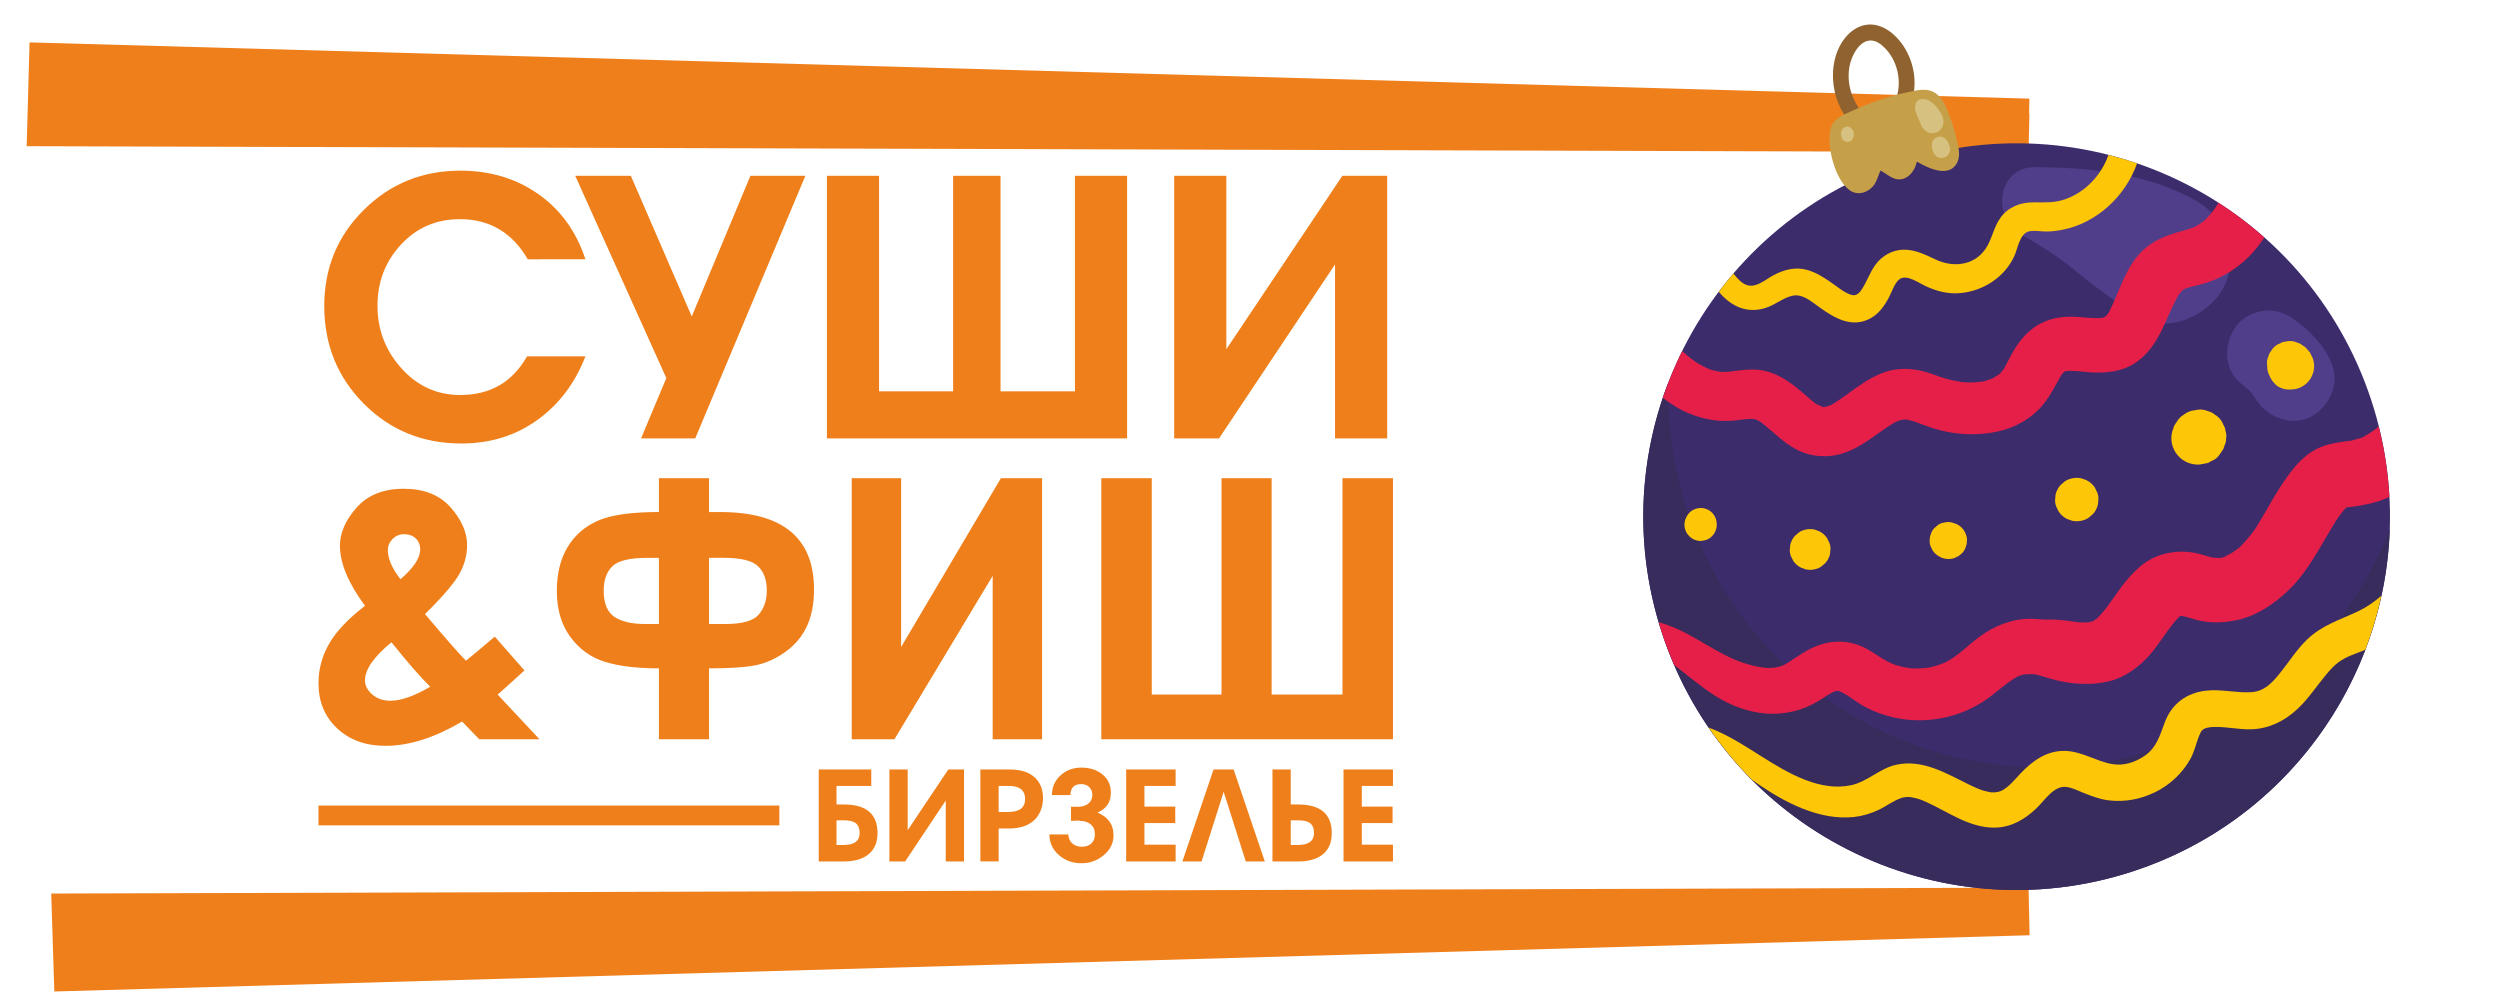
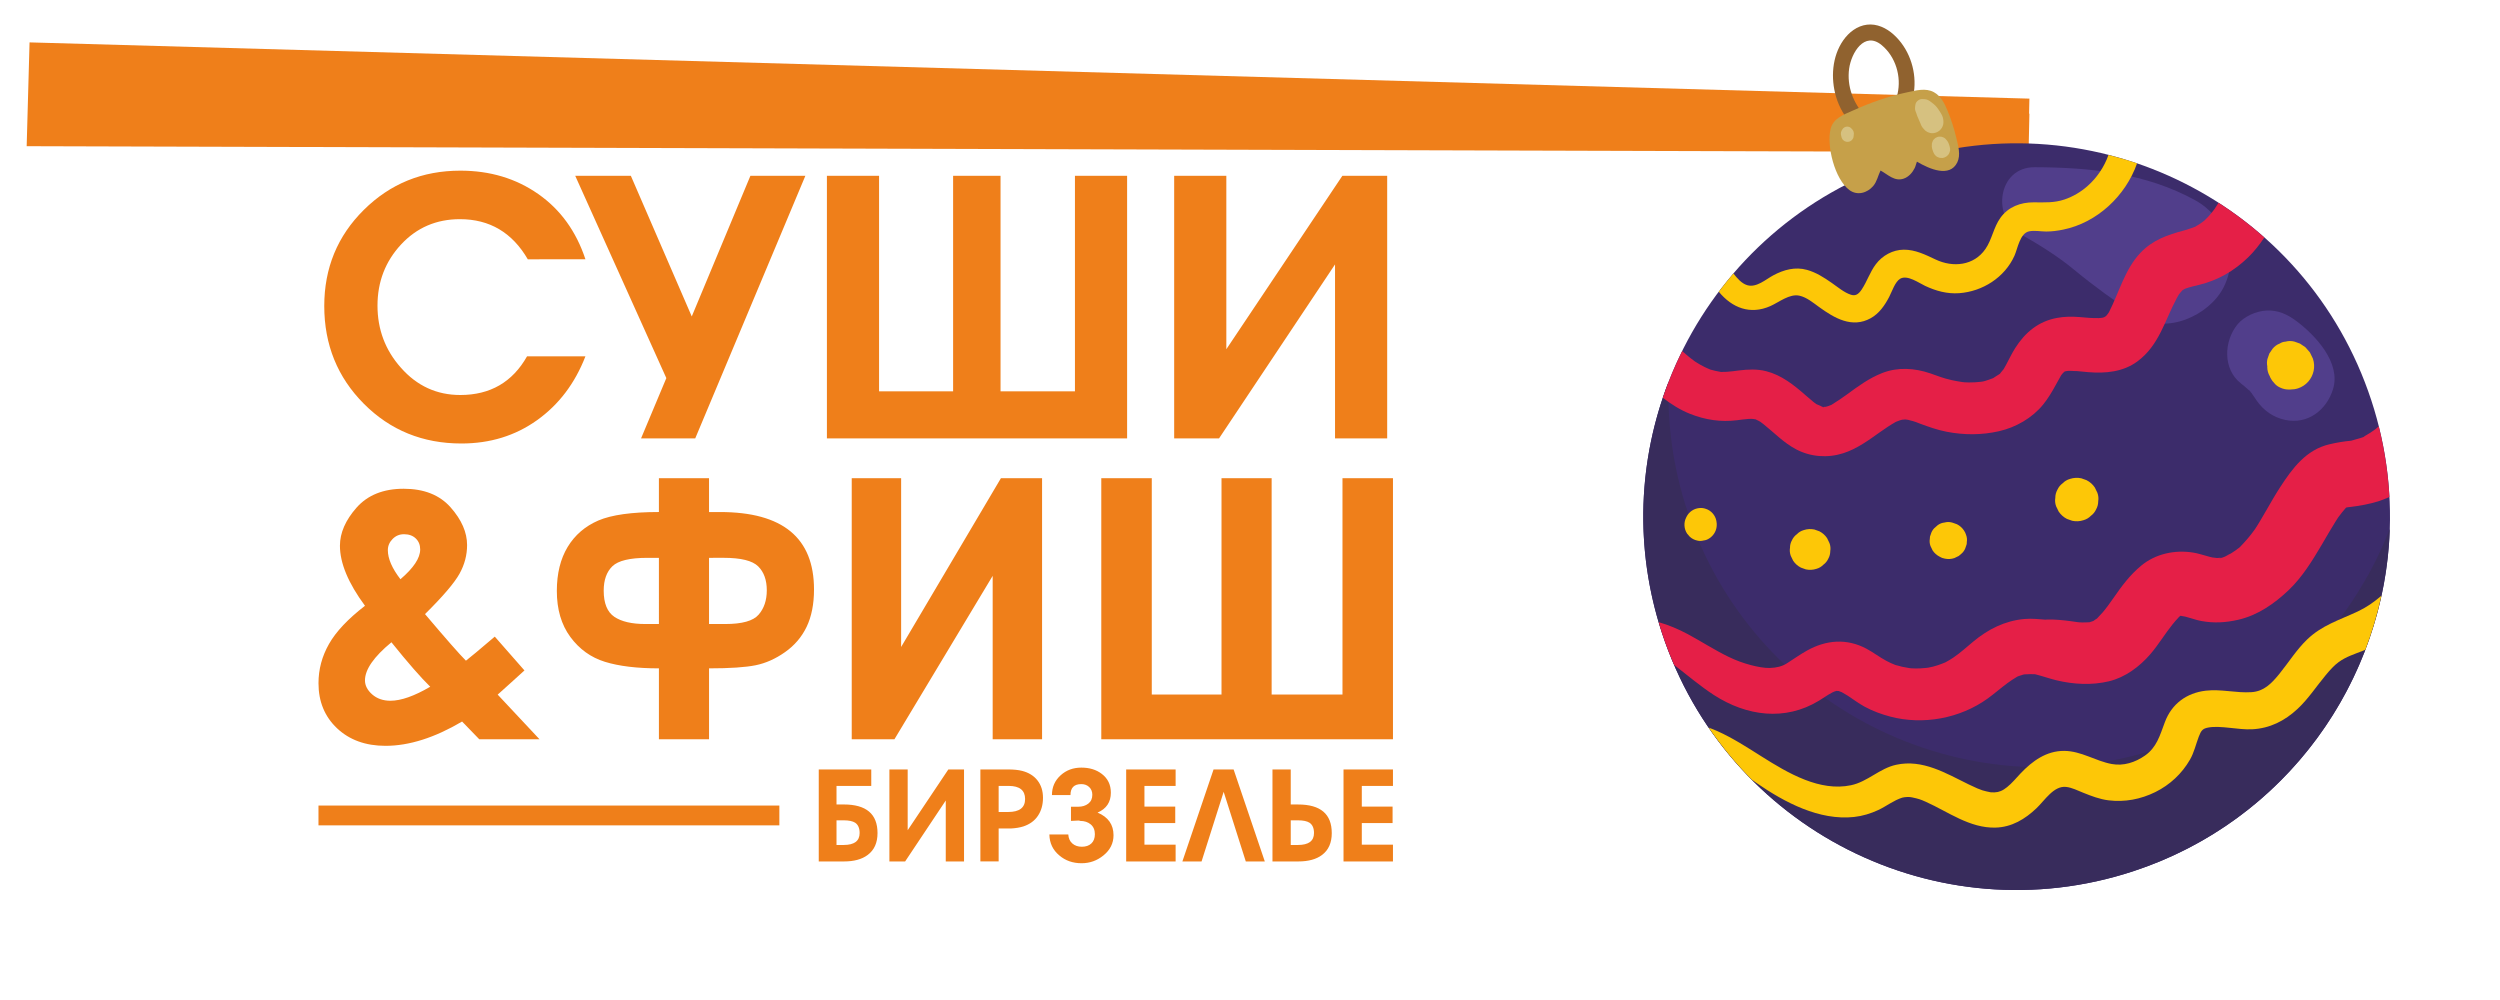
<svg xmlns="http://www.w3.org/2000/svg" version="1.1" id="Слой_1" x="0px" y="0px" width="250px" height="100px" viewBox="0 0 250 100" enable-background="new 0 0 250 100" xml:space="preserve">
  <polygon fill="#EF7F1A" points="2.667,14.619 202.857,15.21 202.941,11.368 202.908,11.367 202.941,9.863 2.955,4.239 " />
-   <polygon fill="#EF7F1A" points="5.121,89.355 202.855,88.764 202.876,89.686 202.939,92.605 202.96,93.525 5.432,99.15 " />
  <path fill="#2B2A29" d="M183.928,34.513c5.049-4.346,12.014-6.384,18.402-6.327c5.396,0.049,10.936,1.21,15.068,4.539  c3.854,3.104,7.074,7.142,8.728,11.744c0.604,1.672,0.767,3.488,0.442,5.237c-0.375,2.06-1.116,4.019-1.5,6.118  c-0.635,3.429-1.4,6.848-2.967,9.955c-1.172,2.326-2.861,4.464-5.224,5.682c-0.278,0.143-0.181,0.34-1.226,0.646  c-4.801,1.432-9.467,3.388-14.574,3.293c-6.107-0.113-12.21-2.084-16.762-6.721c-3.375-3.44-5.896-7.815-7.035-12.343  c-0.326-1.29-0.523-2.617-0.528-3.946c0,0,0.003-0.729,0.011-1.16c0.133-6.047,2.105-12.271,6.93-16.517  C183.771,34.646,183.85,34.579,183.928,34.513L183.928,34.513z" />
  <path fill="#FFFBDB" d="M192.119,33.526c-1.028-1.063-1.391-1.714,1.631-2.687c6.639-2.135,16.884-1.471,22.43,2.902  c3.344,2.636,6.717,6.738,8.344,11.033c1.554,4.098-0.205,6.428-0.904,10.262c-1.251,6.847-0.979,7.19-6.611,11.422l-0.006,0.006  c0.042-0.88-0.135-1.881-0.586-2.995c0,0-8.049-7.436-12.874-11.381c-4.123-3.369-3.826-18.899-9.758-18.671  C193.195,33.44,192.646,33.475,192.119,33.526L192.119,33.526z" />
  <path fill="#52A245" d="M192.119,33.526c-1.028-1.063-1.391-1.714,1.631-2.687c6.639-2.135,16.884-1.471,22.43,2.902  c1.863,1.469,3.736,3.394,5.312,5.553c-2.646-1.67-4.173,1.706-7.263,0.738c-7.976-2.494-12.746-2.059-15.437-0.501  c-0.326,0.188-0.737-2.859-2.233-4.723c-0.674-0.839-1.567-1.438-2.773-1.392C193.195,33.44,192.646,33.475,192.119,33.526z" />
  <path fill="#E34F23" d="M216.415,63.468c0,0-8.049-7.435-12.874-11.38c-4.123-3.369-3.826-18.899-9.758-18.671  c-4.16,0.161-6.536,0.906-10.721,4.556c-4.502,3.926-4.646,7.493-4.646,13.649v0.633c0,4.536,2.554,9.519,5.156,12.989  c4.216,5.622,10.228,8.537,18.194,8.537c4.848,0,7.322-1.774,11.631-3.014C216.1,69.995,218.034,67.471,216.415,63.468z" />
  <path fill="#F9C6AC" d="M178.473,48.109c2.434-3.31,5.307-6.245,8.35-8.434c1.629-1.17,3.39-2.158,5.645-2.71  c0.801-0.195,1.641-0.288,2.48-0.288c1.015,0.007,2.033,0.18,2.99,0.529l0.013,0.005c0.099,0.226,0.192,0.459,0.284,0.699  c-3.969-0.661-8.108,1.642-10.473,3.223c-3.597,2.406-6.644,5.438-9.337,8.74C178.434,49.259,178.445,48.672,178.473,48.109  L178.473,48.109z" />
  <path fill="#F9C6AC" d="M182.695,38.301c0.119-0.109,0.242-0.218,0.367-0.329c4.185-3.65,6.561-4.395,10.721-4.556  c1.232-0.047,2.197,0.585,2.986,1.65c-2.85-0.356-5.871,0.303-7.885,0.878C186.747,36.556,184.688,37.357,182.695,38.301z" />
  <path fill="#F9C6AC" d="M179.418,57.604c2.257-4.881,5.486-9.412,9.156-12.678c1.486-1.322,3.125-2.474,5.304-3.239  c1.026-0.362,2.147-0.575,3.265-0.57c0.742,0.009,1.485,0.1,2.198,0.285c0.06,0.218,0.12,0.436,0.179,0.655  c-3.949-0.173-7.711,2.458-9.845,4.229c-3.709,3.076-6.638,6.864-9.12,10.903c-0.271,0.44-0.537,0.888-0.793,1.338  C179.641,58.223,179.525,57.912,179.418,57.604L179.418,57.604z" />
  <path fill="#F9C6AC" d="M182.221,63.285c1.826-4.803,4.555-9.316,7.787-12.699c1.366-1.429,2.9-2.699,5.004-3.623  c1.162-0.512,2.646-0.837,3.911-0.833c0.591,0.005,1.181,0.068,1.753,0.191c0.059,0.197,0.117,0.394,0.176,0.588  c-4.023,0.034-7.623,2.997-9.627,4.948c-3.429,3.343-6.016,7.336-8.137,11.545c-0.115,0.229-0.229,0.457-0.339,0.687  C182.57,63.826,182.395,63.559,182.221,63.285L182.221,63.285z" />
  <path fill="#F9C6AC" d="M186.018,68.008c1.51-4.605,3.824-8.957,6.657-12.324c1.267-1.506,2.709-2.861,4.746-3.906  c1.302-0.666,2.946-1.071,4.376-1.067c0.209,0.002,0.419,0.013,0.627,0.026c0.149,0.248,0.305,0.476,0.471,0.683  c-3.861,0.422-7.106,3.461-8.92,5.465c-3.141,3.474-5.427,7.529-7.244,11.775C186.488,68.447,186.251,68.23,186.018,68.008  L186.018,68.008z" />
  <path fill="#F9C6AC" d="M205.096,53.384c0.28,0.238,0.567,0.481,0.858,0.731c-3.322,1.178-5.778,4.244-7.158,6.285  c-2.502,3.705-4.138,7.849-5.299,12.119c-0.298-0.101-0.595-0.207-0.886-0.319c0.82-4.673,2.449-9.188,4.72-12.824  c1.028-1.649,2.257-3.176,4.119-4.469C202.531,54.158,203.803,53.629,205.096,53.384L205.096,53.384z" />
  <path fill="#F9C6AC" d="M209.418,57.143c0.314,0.277,0.627,0.556,0.936,0.83c-0.965,0.553-1.861,1.254-2.555,1.979  c-2.939,3.106-4.451,7.004-5.436,10.021c-0.41,1.258-0.775,2.527-1.084,3.808c-0.409-0.009-0.813-0.021-1.211-0.042  c0.535-3.674,1.57-7.199,3.058-10.213c0.854-1.732,1.921-3.358,3.642-4.81C207.544,58.063,208.455,57.521,209.418,57.143z" />
  <path fill="#F9C6AC" d="M212.387,59.798c0.391,0.351,0.76,0.685,1.108,1.002c-1.751,1.795-2.888,4.093-3.569,5.744  c-0.814,1.976-1.408,4.013-1.832,6.089c-0.503,0.178-1.009,0.342-1.529,0.487c0.31-2.591,0.881-5.077,1.711-7.321  c0.666-1.803,1.553-3.52,3.111-5.117C211.693,60.365,212.027,60.07,212.387,59.798L212.387,59.798z" />
  <path fill="#F9C6AC" d="M215.329,62.471c0.683,0.624,1.086,0.997,1.086,0.997c0.032,0.08,0.063,0.16,0.093,0.237  c-0.992,1.734-1.566,3.611-1.908,5.021c-0.142,0.575-0.264,1.154-0.367,1.737c-0.269,0.121-0.547,0.224-0.834,0.306  c-0.336,0.098-0.66,0.197-0.978,0.299c0.099-0.98,0.238-1.938,0.427-2.862c0.379-1.872,0.991-3.687,2.286-5.474  C215.197,62.645,215.262,62.557,215.329,62.471L215.329,62.471z" />
  <path fill="#EF7F1A" d="M49.478,63.662l2.967,3.382l-1.345,1.22l-1.332,1.198l4.184,4.466h-6.024l-1.719-1.775  c-2.742,1.617-5.297,2.43-7.652,2.43c-1.998,0-3.614-0.587-4.855-1.757c-1.235-1.168-1.853-2.671-1.853-4.509  c0-1.387,0.351-2.69,1.054-3.926c0.696-1.229,1.9-2.504,3.596-3.813c-1.671-2.26-2.506-4.266-2.506-6.006  c0-1.284,0.557-2.557,1.665-3.813c1.114-1.254,2.682-1.884,4.704-1.884c2.041,0,3.609,0.623,4.705,1.868  c1.096,1.24,1.641,2.496,1.641,3.762c0,0.994-0.248,1.945-0.75,2.854c-0.502,0.916-1.653,2.267-3.457,4.05  c2.113,2.495,3.475,4.047,4.092,4.659C46.965,65.79,47.928,64.982,49.478,63.662L49.478,63.662z M40.045,57.924  c1.313-1.127,1.974-2.113,1.974-2.98c0-0.448-0.145-0.813-0.442-1.098c-0.297-0.285-0.69-0.424-1.175-0.424  c-0.448,0-0.829,0.156-1.144,0.479c-0.315,0.32-0.473,0.69-0.473,1.115C38.786,55.863,39.203,56.833,40.045,57.924L40.045,57.924z   M43.023,68.673c-0.92-0.896-2.215-2.374-3.881-4.446c-1.761,1.453-2.645,2.722-2.645,3.813c0,0.509,0.242,0.977,0.72,1.4  c0.484,0.422,1.09,0.635,1.829,0.635C40.105,70.073,41.431,69.607,43.023,68.673L43.023,68.673z M70.903,47.822v3.382h1.102  c6.266,0,9.396,2.58,9.396,7.744c0,1.467-0.249,2.708-0.738,3.733c-0.491,1.022-1.211,1.865-2.161,2.532  c-0.951,0.672-1.932,1.108-2.942,1.313c-1.011,0.205-2.561,0.31-4.656,0.31v7.09h-5.013v-7.09c-2.192,0-3.99-0.219-5.395-0.653  c-1.411-0.437-2.561-1.267-3.463-2.49c-0.902-1.225-1.35-2.758-1.35-4.602c0-1.738,0.363-3.206,1.083-4.398  c0.726-1.192,1.744-2.071,3.069-2.643c1.32-0.563,3.342-0.848,6.055-0.848v-3.382h5.013V47.822z M65.891,55.784h-1.156  c-1.75,0-2.913,0.28-3.493,0.837c-0.582,0.563-0.872,1.375-0.872,2.447c0,1.256,0.352,2.129,1.06,2.611  c0.708,0.479,1.743,0.723,3.105,0.723h1.356V55.784L65.891,55.784z M70.903,55.784v6.618h1.628c1.678,0,2.792-0.311,3.331-0.936  c0.544-0.623,0.817-1.435,0.817-2.435c0-1.024-0.285-1.823-0.86-2.394c-0.576-0.57-1.725-0.855-3.463-0.855L70.903,55.784  L70.903,55.784z M104.207,47.822v26.104h-4.94V57.585l-9.825,16.343h-4.269V47.822h4.94v16.876l9.978-16.876H104.207z   M122.151,69.455V47.822h5.013v21.633h7.084V47.822h5.049v26.104h-29.168V47.822h5.049v21.633H122.151L122.151,69.455z" />
  <path fill="#EF7F1A" d="M58.543,35.633c-1.046,2.7-2.657,4.827-4.833,6.383c-2.176,1.556-4.699,2.334-7.569,2.334  c-3.867,0-7.119-1.325-9.757-3.975c-2.639-2.651-3.958-5.91-3.958-9.776c0-3.794,1.319-6.998,3.958-9.611  c2.638-2.615,5.854-3.922,9.648-3.922c2.967,0,5.563,0.778,7.788,2.334c2.226,1.556,3.8,3.733,4.724,6.53H52.78  c-1.556-2.675-3.818-4.013-6.785-4.013c-2.359,0-4.323,0.846-5.892,2.536c-1.568,1.69-2.353,3.727-2.353,6.11  s0.778,4.45,2.335,6.201c1.604,1.824,3.586,2.736,5.945,2.736c2.991,0,5.217-1.289,6.675-3.867H58.543L58.543,35.633z   M80.538,17.577L69.522,43.841h-5.417l2.529-6.031l-9.113-20.233h5.563l6.092,14.068l5.866-14.068H80.538L80.538,17.577z   M112.711,43.841h-30.02V17.577h5.216v21.558h7.404V17.577h4.743v21.558h7.441V17.577h5.216V43.841L112.711,43.841z M138.721,43.841  h-5.218v-17.4l-11.6,17.4h-4.486V17.577h5.216v17.345l11.605-17.345h4.48v26.264H138.721z" />
  <path fill="#EF7F1A" d="M87.752,83.309c0,0.972-0.328,1.698-0.983,2.186c-0.58,0.436-1.372,0.65-2.377,0.65h-2.517v-9.199h5.251  v1.647h-3.475v1.854h0.728C86.628,80.447,87.752,81.4,87.752,83.309L87.752,83.309z M85.963,83.302c0-0.483-0.149-0.827-0.447-1.03  c-0.248-0.158-0.63-0.24-1.15-0.24h-0.715v2.466h0.715C85.431,84.496,85.963,84.1,85.963,83.302z M96.403,86.145h-1.827V80.05  l-4.063,6.095H88.94v-9.199h1.828v6.076l4.065-6.076h1.57V86.145L96.403,86.145z M104.299,79.782c0,0.688-0.166,1.286-0.5,1.788  c-0.332,0.503-0.82,0.859-1.461,1.072c-0.349,0.111-0.76,0.181-1.229,0.205c-0.034,0-0.45,0-1.244,0v3.295h-1.827v-9.197h2.773  c0.553,0,1.018,0.047,1.393,0.141c0.664,0.169,1.18,0.489,1.546,0.958C104.116,78.514,104.299,79.092,104.299,79.782L104.299,79.782  z M99.865,78.593v2.606h0.95c1.131,0,1.695-0.432,1.695-1.297c0-0.872-0.547-1.311-1.644-1.311L99.865,78.593L99.865,78.593z   M111.352,83.525c0,0.802-0.336,1.474-1.009,2.019c-0.639,0.521-1.368,0.779-2.185,0.779c-0.877,0-1.619-0.261-2.224-0.779  c-0.647-0.537-0.979-1.233-0.997-2.095h1.891c0.026,0.387,0.162,0.688,0.409,0.902c0.247,0.215,0.563,0.323,0.946,0.323  c0.4,0,0.718-0.108,0.952-0.327c0.234-0.219,0.352-0.527,0.352-0.933c0-0.419-0.139-0.744-0.415-0.976  c-0.277-0.231-0.629-0.347-1.055-0.347c-0.051-0.024-0.11-0.038-0.179-0.038c-0.153,0-0.4,0.014-0.741,0.038v-1.418h0.728  c0.4,0,0.734-0.103,1.003-0.31c0.268-0.205,0.403-0.501,0.403-0.887c0-0.316-0.104-0.574-0.313-0.771  c-0.208-0.197-0.471-0.295-0.786-0.295c-0.723,0-1.085,0.364-1.085,1.098h-1.853c0-0.8,0.293-1.464,0.882-1.991  c0.562-0.504,1.248-0.756,2.057-0.756c0.818,0,1.499,0.209,2.045,0.627c0.604,0.461,0.907,1.086,0.907,1.879  c0,0.944-0.443,1.609-1.329,1.992C110.82,81.706,111.353,82.461,111.352,83.525L111.352,83.525z M117.562,86.145h-4.945v-9.199  h4.945v1.647h-3.118v2.07h3.08v1.647h-3.08v2.159h3.118V86.145L117.562,86.145z M126.48,86.145h-1.901l-2.213-6.963l-2.21,6.963  h-1.917l3.117-9.199h2.006L126.48,86.145L126.48,86.145z M133.176,83.309c0,0.972-0.322,1.698-0.971,2.186  c-0.579,0.436-1.372,0.65-2.376,0.65h-2.582v-9.199h1.827v3.503h0.73C132.053,80.447,133.176,81.4,133.176,83.309L133.176,83.309z   M131.4,83.302c0-0.483-0.149-0.827-0.45-1.03c-0.248-0.158-0.636-0.24-1.156-0.24h-0.72v2.466h0.72  C130.865,84.496,131.4,84.1,131.4,83.302L131.4,83.302z M139.296,86.145h-4.944v-9.199h4.944v1.647h-3.116v2.07h3.078v1.647h-3.078  v2.159h3.116V86.145L139.296,86.145z" />
  <polygon fill="#EF7F1A" points="31.848,80.555 77.936,80.555 77.936,82.536 31.848,82.536 " />
  <path fill="#3C2C6B" d="M237.127,40.02c6.432,19.585-4.232,40.677-23.818,47.108c-19.586,6.433-40.677-4.231-47.107-23.817  c-6.432-19.584,4.23-40.677,23.818-47.107C209.604,9.771,230.693,20.435,237.127,40.02z" />
  <path fill="#513E8B" d="M219.51,20.021c-4.919-2.713-10.48-3.279-16.043-3.3c-3.724-0.014-4.316,5.049-1.424,6.687  c1.875,1.062,3.729,2.203,5.391,3.583c2.022,1.676,4.055,3.111,6.232,4.586c2.898,1.961,7.264-0.014,8.7-2.856  C223.995,25.498,222.58,21.714,219.51,20.021L219.51,20.021z" />
  <g id="_1822978187136">
    <path fill="#513E8B" d="M229.627,32.096c-0.889-0.661-1.829-1.098-2.967-1.042c-1.033,0.05-2.26,0.583-2.922,1.401   c-1.352,1.667-1.479,4.453,0.357,5.889c0.268,0.209,0.529,0.426,0.775,0.66c0.023,0.022,0.05,0.053,0.074,0.081   c-0.1-0.133-0.104-0.19,0.148,0.139c0.012,0.015,0.022,0.033,0.034,0.049c0.034,0.033,0.065,0.071,0.101,0.092   c-0.024-0.015-0.049-0.037-0.074-0.058c0.182,0.246,0.343,0.504,0.518,0.755c0.693,0.997,1.662,1.677,2.857,1.931   c2.258,0.479,4.143-1.002,4.777-3.087C234.107,36.287,231.574,33.55,229.627,32.096L229.627,32.096z" />
    <path fill="#513E8B" d="M224.945,39.085c0.052,0.07,0.129,0.155,0.209,0.222c-0.008-0.011-0.018-0.023-0.024-0.035   C225.066,39.211,225.005,39.151,224.945,39.085L224.945,39.085z" />
  </g>
  <path fill="#90622F" d="M189.361,3.454c-0.721-0.651-1.666-1.105-2.656-0.987c-0.992,0.117-1.821,0.766-2.379,1.564  c-1.127,1.615-1.266,3.792-0.721,5.645c0.313,1.059,0.875,2.02,1.619,2.832c0.418,0.456,0.896,0.852,1.33,1.293  c0.188,0.191,0.36,0.396,0.543,0.593c0.077,0.083,0.561,0.702,0.623,0.621c-0.226,0.291,0.029,0.792,0.422,0.641  c0.775-0.298,0.473-1.285,0.217-1.864c-0.383-0.864-1.17-1.491-1.813-2.161c-1.216-1.27-1.877-3.009-1.632-4.775  c0.217-1.562,1.52-3.782,3.259-2.34c1.392,1.153,1.985,3.142,1.577,4.883c-0.248,1.063-0.73,2.021-0.664,3.143  c0.064,1.083,0.391,2.258,1.15,3.047c0.381,0.394,1.004,0.001,0.998-0.479c-0.008-1.095-0.68-2.047-0.549-3.169  c0.123-1.055,0.654-2.006,0.746-3.076C191.604,6.877,190.854,4.8,189.361,3.454L189.361,3.454z" />
  <path fill="#382C5C" d="M215.822,74.85c-19.586,6.434-40.678-4.23-47.108-23.815c-1.401-4.271-1.991-8.611-1.854-12.856  c-3.017,7.772-3.465,16.596-0.659,25.133c6.432,19.586,27.522,30.25,47.108,23.817c15.315-5.028,25.176-19.022,25.67-34.252  C235.076,62.932,226.868,71.225,215.822,74.85z" />
  <path fill="#C6A049" d="M194.756,11.071c-0.299-0.72-0.654-1.457-1.365-1.852c-0.83-0.458-1.807-0.167-2.672,0.013  c-1.863,0.389-3.662,1.026-5.396,1.808c-0.926,0.418-1.997,0.764-2.266,1.862c-0.41,1.678,0.412,5.007,1.873,6.097  c0.791,0.592,1.793,0.308,2.396-0.404c0.374-0.441,0.479-1.042,0.729-1.543c0.75,0.412,1.396,1.12,2.309,0.813  c0.5-0.168,0.879-0.599,1.107-1.062c0.086-0.175,0.139-0.421,0.221-0.638c1.274,0.753,3.275,1.611,4.033,0.083  c0.371-0.749,0.092-1.677-0.088-2.437C195.416,12.876,195.122,11.958,194.756,11.071L194.756,11.071z" />
  <path fill="#D6C180" d="M194.139,11.412c-0.043-0.079-0.091-0.156-0.138-0.232c-0.14-0.22-0.288-0.441-0.472-0.626  c-0.125-0.126-0.266-0.235-0.407-0.341c-0.207-0.154-0.375-0.273-0.642-0.295c-0.094-0.009-0.188-0.014-0.283-0.015  c-0.284-0.001-0.621,0.263-0.655,0.557c-0.017,0.131-0.048,0.271-0.042,0.401c0.008,0.174,0.07,0.305,0.131,0.461  c0.032,0.088,0.063,0.177,0.09,0.268c0.034,0.104,0.08,0.204,0.129,0.302c0.055,0.118,0.108,0.237,0.154,0.357  c0.04,0.106,0.08,0.206,0.13,0.31c0.093,0.192,0.238,0.334,0.38,0.488c0.077,0.053,0.155,0.105,0.233,0.158  c0.088,0.031,0.177,0.063,0.265,0.094c0.242,0.053,0.486,0.012,0.709-0.094c0.389-0.188,0.643-0.596,0.622-1.035  c-0.002-0.042-0.004-0.085-0.007-0.127C194.316,11.799,194.252,11.618,194.139,11.412L194.139,11.412z" />
  <path fill="#D6C180" d="M194.75,14.125c-0.027-0.035-0.055-0.069-0.081-0.104c-0.047-0.053-0.093-0.105-0.14-0.159  c-0.077-0.073-0.166-0.124-0.268-0.15c-0.064-0.032-0.133-0.046-0.203-0.043c-0.107-0.018-0.213-0.008-0.317,0.031  c-0.065,0.032-0.132,0.063-0.197,0.095c-0.053,0.046-0.104,0.092-0.157,0.138c-0.074,0.078-0.125,0.168-0.15,0.269  c-0.045,0.097-0.063,0.2-0.053,0.308c0,0.042-0.002,0.083-0.004,0.125c0,0.011,0,0.022,0,0.034c0.014,0.075,0.027,0.152,0.041,0.228  l0.006,0.013c0.006,0.022,0.014,0.043,0.021,0.064l0.06,0.182c0.004,0.008,0.006,0.017,0.01,0.026  c0.013,0.041,0.031,0.08,0.055,0.117c0.018,0.042,0.033,0.08,0.059,0.117c0.049,0.056,0.098,0.112,0.146,0.168  c0.083,0.079,0.18,0.133,0.286,0.162c0.068,0.034,0.141,0.048,0.217,0.046c0.113,0.019,0.227,0.008,0.338-0.034l0.208-0.101  c0.058-0.048,0.114-0.098,0.17-0.147c0.078-0.083,0.132-0.178,0.161-0.287c0.047-0.103,0.064-0.211,0.055-0.327  c-0.016-0.166-0.064-0.309-0.115-0.462C194.857,14.325,194.82,14.215,194.75,14.125L194.75,14.125z" />
  <path fill="#D6C180" d="M185.277,13.002l-0.006-0.007c-0.004-0.004-0.008-0.01-0.013-0.014c-0.021-0.022-0.038-0.045-0.058-0.067  c-0.057-0.083-0.129-0.148-0.217-0.193c-0.09-0.044-0.186-0.065-0.285-0.061c-0.104,0.005-0.199,0.037-0.287,0.094  c-0.084,0.056-0.148,0.128-0.194,0.218c-0.014,0.022-0.028,0.045-0.043,0.068c-0.022,0.037-0.028,0.055-0.046,0.106  c-0.035,0.099-0.027,0.067-0.036,0.172c-0.013,0.058-0.009,0.115,0.009,0.17c0.006,0.033,0.01,0.064,0.02,0.096  c0.016,0.059,0.029,0.118,0.044,0.178c0.022,0.05,0.047,0.099,0.071,0.149c0.043,0.07,0.101,0.125,0.171,0.165  c0.04,0.036,0.087,0.059,0.14,0.071c0.073,0.033,0.151,0.046,0.234,0.039c0.054-0.009,0.107-0.019,0.162-0.029  c0.049-0.024,0.1-0.048,0.147-0.072c0.07-0.043,0.126-0.1,0.166-0.17c0.052-0.063,0.083-0.134,0.097-0.214  c0.008-0.061,0.014-0.12,0.02-0.18c0-0.004,0.001-0.007,0.001-0.011c0.005-0.056,0.01-0.112,0.015-0.168  c-0.011-0.057-0.021-0.115-0.031-0.172c0-0.003-0.002-0.006-0.002-0.011C185.329,13.107,185.303,13.055,185.277,13.002  L185.277,13.002z" />
  <g id="_1822978190336">
    <path fill="#FDC707" d="M235.782,61.143c-1.83,0.86-3.597,1.377-5.085,2.821c-1.045,1.013-1.82,2.257-2.73,3.384   c-0.816,1.012-1.576,1.784-2.81,1.868c-1.53,0.104-3.054-0.327-4.582-0.147c-1.918,0.224-3.406,1.316-4.087,3.144   c-0.516,1.377-0.817,2.519-1.996,3.349c-0.969,0.681-2.148,1.06-3.324,0.838c-1.637-0.305-3.031-1.297-4.743-1.311   c-1.784-0.013-3.18,1.008-4.358,2.241c-0.442,0.465-0.854,0.981-1.357,1.381c-0.209,0.167-0.409,0.304-0.639,0.396   c0.016-0.004-0.188,0.057-0.282,0.09c-0.099,0.011-0.291,0.037-0.331,0.041c-0.119,0.004-0.236,0.003-0.354-0.004   c-0.027-0.004-0.063-0.012-0.111-0.02c-0.256-0.049-0.506-0.109-0.756-0.183c-0.004-0.003-0.278-0.097-0.506-0.192   c-0.287-0.122-0.569-0.255-0.85-0.393c-2.291-1.121-4.615-2.547-7.271-1.967c-1.656,0.361-2.846,1.694-4.512,2.045   c-1.561,0.33-3.132,0.024-4.598-0.545c-3.134-1.219-5.695-3.487-8.751-4.862c-0.292-0.132-0.583-0.244-0.876-0.354   c1.285,1.877,2.727,3.613,4.305,5.199c0.17,0.121,0.338,0.241,0.51,0.361c2.769,1.908,6.242,3.758,9.732,3.373   c0.84-0.094,1.65-0.34,2.412-0.695c0.811-0.381,1.538-0.967,2.396-1.236c0.039-0.013,0.174-0.033,0.23-0.044   c0.089-0.008,0.178-0.017,0.266-0.02c0.086-0.002,0.174,0,0.262,0.003c0.048,0.01,0.199,0.029,0.238,0.038   c0.646,0.145,0.769,0.174,1.369,0.442c2.232,1.006,4.389,2.643,6.95,2.577c1.626-0.04,2.959-0.845,4.106-1.938   c0.834-0.794,1.725-2.259,2.947-2.132c0.586,0.059,1.185,0.365,1.727,0.584c0.816,0.328,1.646,0.647,2.523,0.757   c1.629,0.2,3.221-0.103,4.687-0.825c1.454-0.719,2.655-1.836,3.466-3.245c0.416-0.723,0.586-1.528,0.88-2.301   c0.24-0.631,0.404-0.804,0.925-0.904c1.232-0.237,3,0.242,4.41,0.171c1.77-0.089,3.256-0.843,4.536-2.033   c1.083-1.009,1.888-2.264,2.832-3.393c0.416-0.498,0.813-0.951,1.285-1.294c0.737-0.54,1.585-0.799,2.426-1.13   c0.081-0.033,0.16-0.073,0.24-0.107c0.669-1.753,1.205-3.558,1.606-5.4C237.425,60.195,236.641,60.741,235.782,61.143   L235.782,61.143z" />
    <path fill="#FDC707" d="M177.042,30.606c0.871-0.388,1.925-1.265,2.917-1.034c0.725,0.168,1.359,0.705,1.951,1.132   c1.525,1.104,3.293,2.15,5.156,1.119c0.854-0.473,1.41-1.287,1.854-2.135c0.277-0.53,0.588-1.529,1.113-1.823   c0.715-0.4,1.856,0.431,2.473,0.72c1.078,0.508,2.21,0.821,3.412,0.734c2.341-0.17,4.556-1.579,5.526-3.741   c0.324-0.72,0.541-2.243,1.457-2.441c0.541-0.117,1.178,0.016,1.725,0.016c0.568,0,1.13-0.076,1.688-0.19   c3.396-0.691,6.25-3.375,7.39-6.626c-0.938-0.321-1.894-0.597-2.856-0.844c-0.423,1.204-1.162,2.296-2.125,3.138   c-0.658,0.576-1.431,1.028-2.257,1.312c-1.041,0.357-2.014,0.296-3.097,0.291c-1.321-0.005-2.543,0.454-3.329,1.55   c-0.687,0.954-0.837,2.161-1.497,3.115c-1.165,1.688-3.256,1.867-4.975,1.056c-1.008-0.475-2.047-0.997-3.188-0.986   c-1.106,0.009-2.142,0.582-2.8,1.458c-0.589,0.784-0.875,1.717-1.411,2.525c-0.349,0.527-0.657,0.653-1.067,0.526   c-0.67-0.208-1.338-0.776-1.937-1.193c-0.774-0.54-1.554-1.042-2.472-1.298c-1.176-0.327-2.316-0.014-3.363,0.546   c-0.754,0.404-1.688,1.262-2.609,0.985c-0.565-0.17-1.011-0.696-1.38-1.17c-0.509,0.593-0.991,1.206-1.46,1.828   C173.21,30.789,175.021,31.505,177.042,30.606L177.042,30.606z" />
  </g>
  <path fill="#E51F47" d="M226.434,23.748c-1.438-1.274-2.968-2.434-4.576-3.469c0,0.001,0,0.001,0,0.002  c-0.066,0.115-0.467,0.7-0.344,0.545c-0.207,0.275-0.416,0.546-0.65,0.801c-0.053,0.059-0.301,0.302-0.404,0.411  c-0.063,0.05-0.133,0.108-0.159,0.127c-0.125,0.093-0.252,0.182-0.383,0.268c-0.131,0.084-0.272,0.153-0.399,0.242  c-0.365,0.13-0.72,0.265-1.098,0.365c-1.672,0.446-3.16,0.958-4.379,2.245c-1.561,1.647-2.13,3.962-3.148,5.937  c-0.052,0.083-0.14,0.216-0.227,0.312c-0.025,0.03-0.061,0.06-0.092,0.089c-0.057,0.029-0.115,0.064-0.172,0.105  c-0.051,0.012-0.127,0.032-0.191,0.051c-0.123,0.012-0.283,0.03-0.32,0.031c-0.32,0.013-0.642-0.006-0.961-0.024  c-0.015-0.001-0.021-0.001-0.035-0.002c-0.315-0.027-0.633-0.056-0.949-0.079c-0.771-0.059-1.489-0.055-2.252,0.087  c-1.866,0.346-3.188,1.455-4.184,3.028c-0.34,0.536-0.605,1.114-0.908,1.671c-0.076,0.139-0.156,0.277-0.235,0.415  c-0.005,0.008-0.005,0.01-0.009,0.016c-0.006,0.007-0.008,0.007-0.015,0.016c-0.079,0.098-0.163,0.195-0.243,0.293  c-0.056,0.068-0.088,0.112-0.108,0.144c-0.03,0.019-0.06,0.038-0.11,0.074c-0.111,0.081-0.574,0.346-0.564,0.362  c-0.264,0.109-0.535,0.192-0.807,0.282c-0.037,0.012-0.162,0.041-0.223,0.057c-0.072,0.01-0.146,0.022-0.221,0.03  c-0.389,0.046-0.78,0.067-1.172,0.064c-0.142-0.001-0.283-0.007-0.424-0.014c-0.066-0.008-0.203-0.021-0.23-0.024  c-0.35-0.055-0.697-0.109-1.045-0.188c-0.983-0.223-1.256-0.371-2.164-0.681c-1.566-0.534-3.248-0.649-4.816-0.034  c-1.303,0.513-2.404,1.318-3.521,2.141c-0.496,0.365-1.002,0.698-1.523,1.022c-0.01,0.006-0.021,0.012-0.036,0.019  c0.019-0.005,0.027-0.01,0.048-0.016c-0.019,0.005-0.037,0.014-0.056,0.021c-0.063,0.03-0.14,0.056-0.16,0.061  c-0.062,0.024-0.122,0.048-0.187,0.07c-0.068,0.022-0.141,0.038-0.213,0.058c-0.018-0.01-0.17,0.003-0.17,0.012  c-0.01,0.085-0.387-0.058-0.013,0.013c-0.091-0.018-0.18-0.039-0.269-0.06c0.18,0.03-0.325-0.156-0.469-0.228  c-0.017-0.008-0.022-0.012-0.037-0.019c-0.098-0.073-0.196-0.147-0.293-0.224c-0.25-0.2-0.492-0.413-0.732-0.624  c-1.191-1.042-2.419-2.038-3.986-2.435c-0.881-0.223-1.82-0.181-2.711-0.069c-0.404,0.051-0.806,0.113-1.213,0.136  c-0.16,0.009-0.322,0.007-0.484,0.011c-0.051,0.001-0.065,0.003-0.071,0.007c-0.024-0.004-0.05-0.009-0.093-0.017  c-0.338-0.058-0.66-0.129-0.989-0.223c-0.009-0.003-0.009-0.003-0.017-0.005c-0.013-0.005-0.017-0.008-0.033-0.015  c-0.174-0.076-0.35-0.149-0.52-0.233c-0.33-0.163-0.648-0.349-0.958-0.549c-0.005-0.003-0.008-0.005-0.015-0.009  c-0.16-0.117-0.317-0.235-0.473-0.358c-0.274-0.219-0.541-0.449-0.801-0.685c-0.748,1.512-1.4,3.07-1.939,4.672  c0.836,0.646,1.742,1.219,2.712,1.604c1.53,0.609,3.085,0.845,4.728,0.639c0.357-0.044,0.715-0.098,1.074-0.123  c0.439-0.032,0.561,0.006,0.766,0.038c0.114,0.059,0.234,0.125,0.352,0.177c0.025,0.012,0.074,0.04,0.115,0.065  c0.104,0.076,0.205,0.152,0.308,0.231c1.079,0.858,2.024,1.863,3.261,2.517c1.455,0.772,3.166,0.899,4.729,0.396  c1.368-0.439,2.547-1.308,3.704-2.131c0.506-0.358,1.019-0.704,1.559-1.008c0.139-0.051,0.271-0.109,0.413-0.155  c0.065-0.021,0.136-0.036,0.202-0.056c0.048,0.001,0.211-0.018,0.328-0.027c0.054,0.01,0.225,0.027,0.248,0.034  c0.178,0.044,0.353,0.086,0.527,0.135c0.262,0.072,0.295,0.103,0.68,0.246c0.867,0.322,1.736,0.63,2.645,0.809  c1.753,0.344,3.523,0.348,5.266-0.048c1.678-0.38,3.33-1.325,4.418-2.671c0.492-0.608,0.898-1.292,1.271-1.978  c0.17-0.315,0.346-0.625,0.521-0.937c0.006-0.01,0.013-0.02,0.021-0.029c-0.007,0.007-0.01,0.009-0.017,0.017  c0.004-0.005,0.012-0.015,0.021-0.023c0.028-0.042,0.065-0.085,0.095-0.115c0.021-0.026,0.039-0.051,0.06-0.077  c0.057-0.047,0.146-0.125,0.188-0.167c0.051-0.005,0.211-0.031,0.286-0.05c0.122-0.003,0.248-0.008,0.248-0.008  c0.171-0.002,1.009,0.062,0.497,0.008c0.441,0.047,0.887,0.089,1.329,0.125c1.706,0.14,3.478-0.02,4.901-1.074  c2.177-1.61,2.73-4.083,3.945-6.337c0.063-0.113,0.133-0.223,0.191-0.336c0.007-0.011,0.007-0.014,0.012-0.023  c0.004-0.005,0.006-0.005,0.008-0.01c0.084-0.093,0.155-0.193,0.238-0.286c0.041-0.044,0.084-0.09,0.126-0.135  c0.007-0.006,0.011-0.009,0.017-0.016c0.023-0.01,0.047-0.022,0.072-0.037c0.061-0.038,0.137-0.075,0.184-0.098  c0.441-0.163,0.906-0.263,1.365-0.375c1.896-0.459,3.514-1.395,4.912-2.748C225.416,25.15,225.957,24.47,226.434,23.748  L226.434,23.748z" />
  <path fill="#E51F47" d="M237.561,42.905c-0.172,0.127-0.346,0.248-0.523,0.364c-0.18,0.116-0.366,0.217-0.547,0.329  c-0.053,0.033-0.096,0.067-0.129,0.098c-0.229,0.099-0.512,0.159-0.711,0.221c-0.162,0.051-0.328,0.087-0.49,0.14  c-0.018,0.005-0.028,0.008-0.042,0.014c-0.714,0.062-1.462,0.19-2.152,0.351c-2.366,0.548-3.731,2.412-4.975,4.333  c-0.476,0.733-0.907,1.491-1.343,2.248c-0.194,0.336-0.389,0.673-0.588,1.006c-0.099,0.167-0.199,0.333-0.301,0.498  c-0.05,0.08-0.189,0.296-0.254,0.398c-0.459,0.651-0.967,1.245-1.527,1.813c0,0-0.002,0.001-0.004,0.002  c0.006-0.004,0.008-0.006,0.016-0.011c-0.008,0.006-0.014,0.011-0.02,0.016c-0.057,0.055-0.148,0.118-0.197,0.147  c-0.072,0.06-0.147,0.114-0.224,0.171c-0.149,0.104-0.303,0.206-0.457,0.302c-0.165,0.101-0.868,0.367-0.175,0.123  c-0.248,0.089-0.741,0.396-1.003,0.341c0.112-0.02,0.224-0.037,0.336-0.059c-0.129,0.021-0.261,0.034-0.392,0.042  c-0.025,0.001-0.082,0.006-0.146,0.009c-0.125-0.021-0.471-0.052-0.486-0.056c-0.185-0.038-0.365-0.093-0.547-0.144  c-0.449-0.123-0.896-0.266-1.359-0.342c-1.832-0.296-3.764,0.113-5.209,1.313c-1.146,0.95-1.953,2.057-2.795,3.27  c-0.328,0.468-0.66,0.937-1.027,1.373c-0.186,0.222-0.408,0.419-0.594,0.64c-0.118,0.074-0.256,0.154-0.359,0.244  c-0.125,0.036-0.258,0.08-0.376,0.121c-0.004,0.002-0.005,0.002-0.008,0.004c-0.11,0.006-0.236,0.01-0.276,0.012  c-0.148,0.009-0.301,0.011-0.451,0.01c-0.017-0.001-0.213-0.012-0.343-0.018c-0.058-0.006-0.108-0.012-0.135-0.015  c-0.233-0.028-0.468-0.067-0.704-0.1c-0.721-0.097-1.525-0.175-2.275-0.163c-0.033,0.007-0.166,0.018-0.24,0.016  c-0.319-0.014-0.635-0.061-0.953-0.074c-0.387-0.021-0.77-0.027-1.154,0.008c-1.943,0.18-3.613,1.023-5.1,2.262  c-0.651,0.541-1.279,1.115-1.981,1.593c-0.252,0.171-0.515,0.322-0.78,0.468c-0.039,0.021-0.08,0.039-0.104,0.047  c-0.23,0.09-0.46,0.183-0.696,0.258c-0.157,0.052-0.315,0.099-0.476,0.14c0.019-0.005-0.313,0.063-0.436,0.093  c-0.089,0.012-0.188,0.024-0.216,0.028c-0.207,0.022-0.413,0.04-0.618,0.05c-0.298,0.014-0.596,0.01-0.892-0.008  c-0.063-0.006-0.146-0.016-0.175-0.02c-0.245-0.043-0.488-0.08-0.731-0.134c-0.065-0.015-0.667-0.188-0.665-0.174  c-0.314-0.118-0.625-0.263-0.921-0.421c-0.685-0.366-1.302-0.848-1.987-1.212c-1.971-1.052-4.029-0.884-5.945,0.188  c-0.688,0.383-1.338,0.847-2,1.271c-0.483,0.311-1.053,0.449-1.713,0.468c-0.531,0.017-1.228-0.11-1.914-0.291  c-0.767-0.205-1.477-0.466-2.191-0.811c-1.417-0.683-2.738-1.55-4.127-2.294c-0.925-0.493-1.883-0.897-2.878-1.182  c0.106,0.363,0.208,0.728,0.327,1.09c0.357,1.094,0.771,2.153,1.218,3.189c1.323,1.018,2.599,2.118,3.989,3.016  c3.254,2.094,7.089,2.623,10.486,0.555c0.58-0.354,1.287-0.879,1.711-0.967c0.028-0.006,0.047-0.011,0.07-0.017  c0.029,0.015,0.135,0.021,0.186,0.015c0.133,0.054,0.322,0.125,0.313,0.119c0.18,0.094,0.352,0.2,0.523,0.305  c0.041,0.024,0.061,0.037,0.076,0.047c0.033,0.021,0.059,0.039,0.106,0.072c0.245,0.164,0.488,0.336,0.735,0.5  c0.273,0.182,0.548,0.361,0.836,0.52c0.8,0.438,1.688,0.762,2.566,0.995c3.28,0.872,6.977,0.188,9.729-1.79  c0.688-0.493,1.32-1.059,2.003-1.559c0.3-0.22,0.606-0.426,0.927-0.612c0.496-0.296,0.192-0.091,0.082-0.048  c0.188-0.072,0.378-0.127,0.568-0.184c-0.205,0.059-0.061-0.004,0.074-0.021c0.035-0.01,0.069-0.021,0.105-0.03  c-0.043,0.012-0.072,0.021-0.104,0.03c0.019-0.002,0.037-0.006,0.055-0.006c0.189-0.002,0.381-0.024,0.572-0.025  c0.154-0.001,0.309,0.008,0.463,0.011c0.011,0,0.012,0,0.02,0c0.028,0.007,0.041,0.013,0.076,0.021  c0.691,0.174,1.369,0.418,2.063,0.586c1.707,0.412,3.535,0.509,5.248,0.098c1.623-0.391,3.061-1.464,4.135-2.712  c0.812-0.942,1.447-2.019,2.226-2.987c0.177-0.222,0.362-0.437,0.56-0.641c0.002-0.021,0.035-0.059,0.105-0.104  c0.025-0.024,0.057-0.049,0.085-0.074c-0.026,0.002-0.053,0.005-0.075,0c0.021-0.004,0.049-0.012,0.08-0.02  c0.006,0,0.01-0.001,0.016-0.001c0.004-0.002,0.006-0.005,0.008-0.006c0.009-0.002,0.014-0.004,0.023-0.006  c0.002,0,0.006,0.001,0.008,0.002c0,0.003-0.004,0.006-0.004,0.01c0.004-0.002,0.006-0.002,0.012-0.002  c0.004-0.002,0.006-0.003,0.009-0.005c0.007,0.002,0.013,0.002,0.021,0.004c0.02-0.001,0.037-0.002,0.054-0.002  c-0.011,0.002-0.021,0.005-0.03,0.008c0.161,0.031,0.391,0.068,0.389,0.068c0.182,0.045,0.36,0.104,0.541,0.154  c0.36,0.106,0.719,0.223,1.09,0.289c1.258,0.228,2.418,0.158,3.656-0.123c1.938-0.438,3.627-1.607,5.043-2.955  c1.371-1.303,2.383-2.957,3.338-4.575c0.442-0.752,0.873-1.513,1.338-2.253c0.09-0.146,0.185-0.291,0.277-0.436  c0.02-0.025,0.033-0.047,0.059-0.08c0.234-0.315,0.479-0.623,0.74-0.916c0.039-0.011,0.076-0.021,0.113-0.031  c0.135-0.016,0.268-0.032,0.398-0.049c0.203-0.025,0.406-0.053,0.609-0.084c1.016-0.159,1.994-0.375,2.938-0.781  c0.094-0.041,0.186-0.084,0.278-0.127c-0.125-2.347-0.479-4.709-1.067-7.061C237.764,42.724,237.576,42.892,237.561,42.905  L237.561,42.905z" />
  <path fill="#FDC707" d="M171.4,51.509c-0.154-0.231-0.356-0.411-0.606-0.54c-0.276-0.119-0.489-0.187-0.795-0.169  c-0.291,0.017-0.56,0.104-0.806,0.265c-0.231,0.155-0.41,0.357-0.537,0.606l-0.038,0.078c-0.127,0.253-0.185,0.522-0.171,0.808  c0.016,0.295,0.105,0.567,0.268,0.813c0.092,0.106,0.184,0.212,0.275,0.315c0.212,0.188,0.455,0.312,0.73,0.371  c0.213,0.053,0.424,0.053,0.631-0.006c0.219-0.021,0.42-0.098,0.603-0.229c0.235-0.158,0.419-0.364,0.547-0.617  c0.129-0.254,0.185-0.521,0.173-0.807c-0.003-0.029-0.006-0.059-0.008-0.088C171.648,52.021,171.563,51.752,171.4,51.509  L171.4,51.509z" />
  <path fill="#FDC707" d="M182.71,53.816c-0.198-0.297-0.459-0.528-0.778-0.69c-0.164-0.06-0.328-0.116-0.492-0.175  c-0.358-0.075-0.713-0.057-1.063,0.058c-0.271,0.077-0.5,0.214-0.69,0.412c-0.215,0.156-0.379,0.358-0.492,0.604  c-0.131,0.236-0.196,0.488-0.195,0.756c-0.046,0.27-0.02,0.537,0.077,0.8l0.239,0.494c0.199,0.296,0.459,0.526,0.778,0.688  c0.163,0.06,0.327,0.117,0.491,0.176c0.359,0.074,0.715,0.058,1.064-0.058c0.271-0.077,0.5-0.215,0.691-0.412  c0.213-0.155,0.377-0.358,0.491-0.605c0.131-0.236,0.196-0.488,0.196-0.755c0.045-0.271,0.019-0.537-0.08-0.801  C182.869,54.146,182.789,53.98,182.71,53.816L182.71,53.816z" />
  <path fill="#FDC707" d="M196.396,53.046c-0.182-0.269-0.414-0.478-0.703-0.623c-0.147-0.052-0.295-0.104-0.442-0.155  c-0.006-0.004-0.011-0.004-0.017-0.006c-0.021-0.005-0.041-0.011-0.061-0.016c-0.24-0.061-0.479-0.059-0.714,0.006  c-0.248,0.023-0.474,0.111-0.683,0.26c-0.119,0.104-0.238,0.207-0.356,0.312c-0.167,0.176-0.28,0.378-0.341,0.606  c-0.072,0.145-0.104,0.297-0.098,0.457c-0.041,0.242-0.019,0.481,0.07,0.719l0.213,0.44c0.18,0.269,0.412,0.476,0.698,0.62  c0.019,0.01,0.036,0.021,0.054,0.029c0.143,0.085,0.215,0.113,0.459,0.166c0.324,0.068,0.645,0.053,0.959-0.051  c0.152-0.065,0.305-0.138,0.449-0.217c0.119-0.104,0.238-0.209,0.357-0.313c0.168-0.176,0.281-0.379,0.342-0.608  c0.07-0.146,0.105-0.297,0.098-0.458c0.041-0.244,0.019-0.482-0.07-0.72C196.564,53.337,196.492,53.188,196.396,53.046  L196.396,53.046z" />
  <path fill="#FDC707" d="M209.484,48.753c-0.213-0.317-0.489-0.563-0.83-0.736c-0.174-0.062-0.348-0.124-0.521-0.186  c-0.383-0.081-0.761-0.061-1.136,0.06c-0.286,0.083-0.532,0.229-0.735,0.439c-0.228,0.167-0.402,0.382-0.523,0.646  c-0.139,0.252-0.209,0.52-0.207,0.804c-0.049,0.289-0.021,0.572,0.082,0.854c0.085,0.175,0.17,0.349,0.254,0.522  c0.214,0.316,0.488,0.563,0.828,0.736l0.525,0.186c0.383,0.081,0.76,0.063,1.133-0.061c0.287-0.082,0.533-0.229,0.736-0.438  c0.229-0.167,0.402-0.382,0.523-0.645c0.141-0.254,0.209-0.521,0.209-0.806c0.049-0.288,0.021-0.572-0.084-0.853  C209.652,49.103,209.568,48.928,209.484,48.753L209.484,48.753z" />
-   <path fill="#FDC707" d="M222.186,42.156c-0.188-0.305-0.435-0.544-0.742-0.716c-0.176-0.155-0.377-0.256-0.605-0.308  c-0.32-0.145-0.66-0.201-1.018-0.171c-0.12,0.016-0.239,0.038-0.359,0.066c-0.363,0.036-0.699,0.163-1.003,0.381l-0.015,0.012  c-0.213,0.18-0.297,0.141-0.598,0.511c-0.129,0.192-0.26,0.383-0.389,0.575c-0.061,0.103-0.1,0.214-0.121,0.334  c-0.064,0.184-0.09,0.221-0.119,0.341c-0.003,0.011-0.005,0.02-0.008,0.03c-0.057,0.236-0.083,0.478-0.072,0.726  c0.027,0.487,0.174,0.933,0.439,1.339c0.26,0.387,0.598,0.687,1.013,0.898c0.417,0.209,0.858,0.304,1.323,0.283  c0.021-0.001,0.041-0.003,0.063-0.006c0.121-0.019,0.28-0.052,0.363-0.068c0.122-0.02,0.241-0.043,0.359-0.066  c0.004,0,0.007-0.002,0.009-0.002c0.004,0,0.006-0.001,0.009-0.002c0.118-0.026,0.229-0.08,0.33-0.159  c0.385-0.186,0.546-0.231,0.865-0.625l0.39-0.574c0-0.003,0.005-0.006,0.005-0.008c0.002-0.005,0.006-0.01,0.008-0.015  c0.006-0.01,0.01-0.021,0.017-0.031c0.006-0.012,0.011-0.024,0.015-0.036c0.043-0.108,0.082-0.218,0.116-0.329  c0.106-0.211,0.153-0.435,0.146-0.671c0.049-0.237,0.037-0.471-0.039-0.703c-0.014-0.122-0.035-0.242-0.066-0.359  C222.395,42.588,222.289,42.372,222.186,42.156L222.186,42.156z" />
  <path fill="#FDC707" d="M231.283,35.845c-0.035-0.079-0.235-0.495-0.275-0.57c-0.004-0.005-0.007-0.011-0.011-0.017  c-0.006-0.01-0.013-0.02-0.021-0.03c-0.004-0.005-0.006-0.009-0.011-0.014c-0.079-0.1-0.313-0.368-0.399-0.459  c-0.017-0.017-0.032-0.031-0.051-0.045c-0.002-0.002-0.007-0.005-0.009-0.007c-0.161-0.108-0.321-0.218-0.483-0.326  c-0.004-0.002-0.008-0.006-0.012-0.008c-0.011-0.006-0.021-0.012-0.033-0.017c-0.183-0.064-0.363-0.129-0.545-0.194  c-0.299-0.076-0.594-0.073-0.885,0.008c-0.207,0.012-0.396,0.074-0.572,0.188c-0.281,0.106-0.52,0.279-0.715,0.518  c-0.107,0.16-0.217,0.319-0.326,0.479c-0.063,0.182-0.127,0.364-0.191,0.546c-0.064,0.256-0.061,0.509-0.012,0.758  c-0.002,0.021-0.004,0.044-0.006,0.067c0.006,0.326,0.09,0.626,0.252,0.901c0.035,0.104,0.082,0.197,0.141,0.285  c0.07,0.128,0.156,0.246,0.264,0.35c0.153,0.21,0.354,0.371,0.594,0.483c0.314,0.158,0.647,0.229,1,0.213  c0.024,0.001,0.049,0.001,0.071-0.002c0.005-0.001,0.011-0.002,0.015-0.002c0.002,0,0.004,0,0.006-0.001  c0.246,0.001,0.49-0.034,0.731-0.112c0.402-0.133,0.744-0.358,1.025-0.673c0.269-0.308,0.446-0.662,0.536-1.062  c0.088-0.413,0.064-0.82-0.065-1.223C231.293,35.866,231.288,35.855,231.283,35.845L231.283,35.845z" />
</svg>